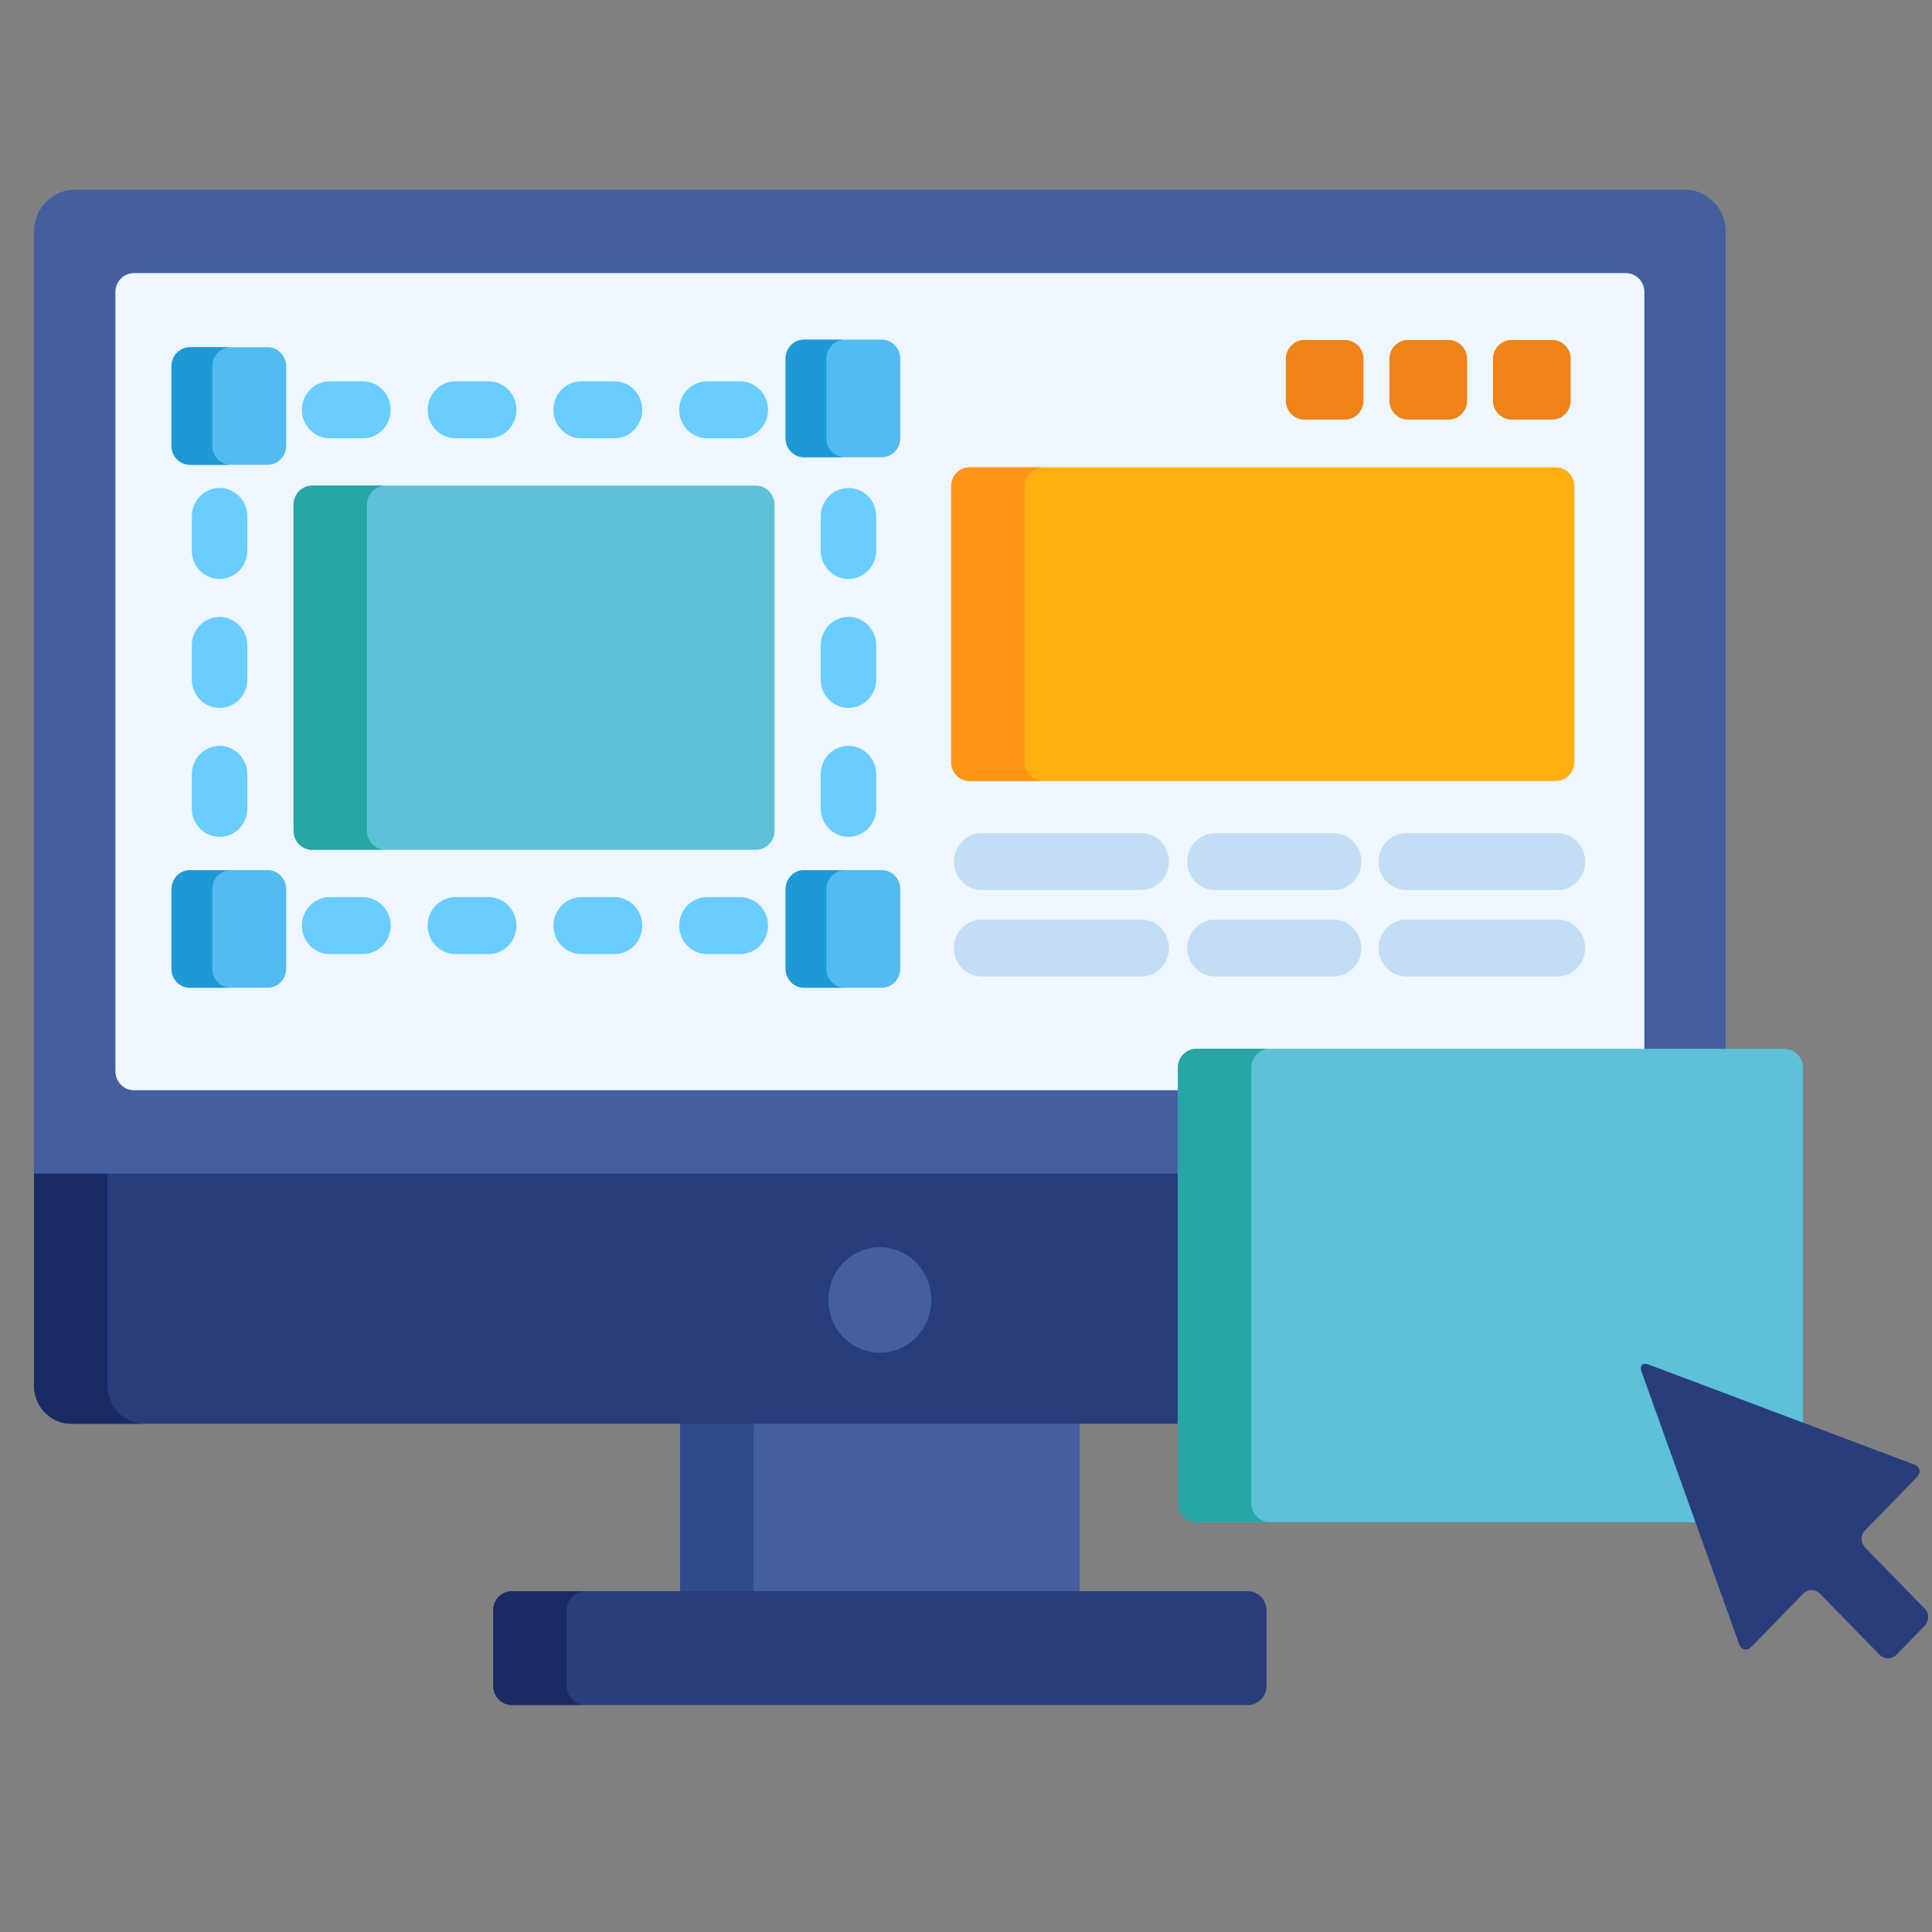
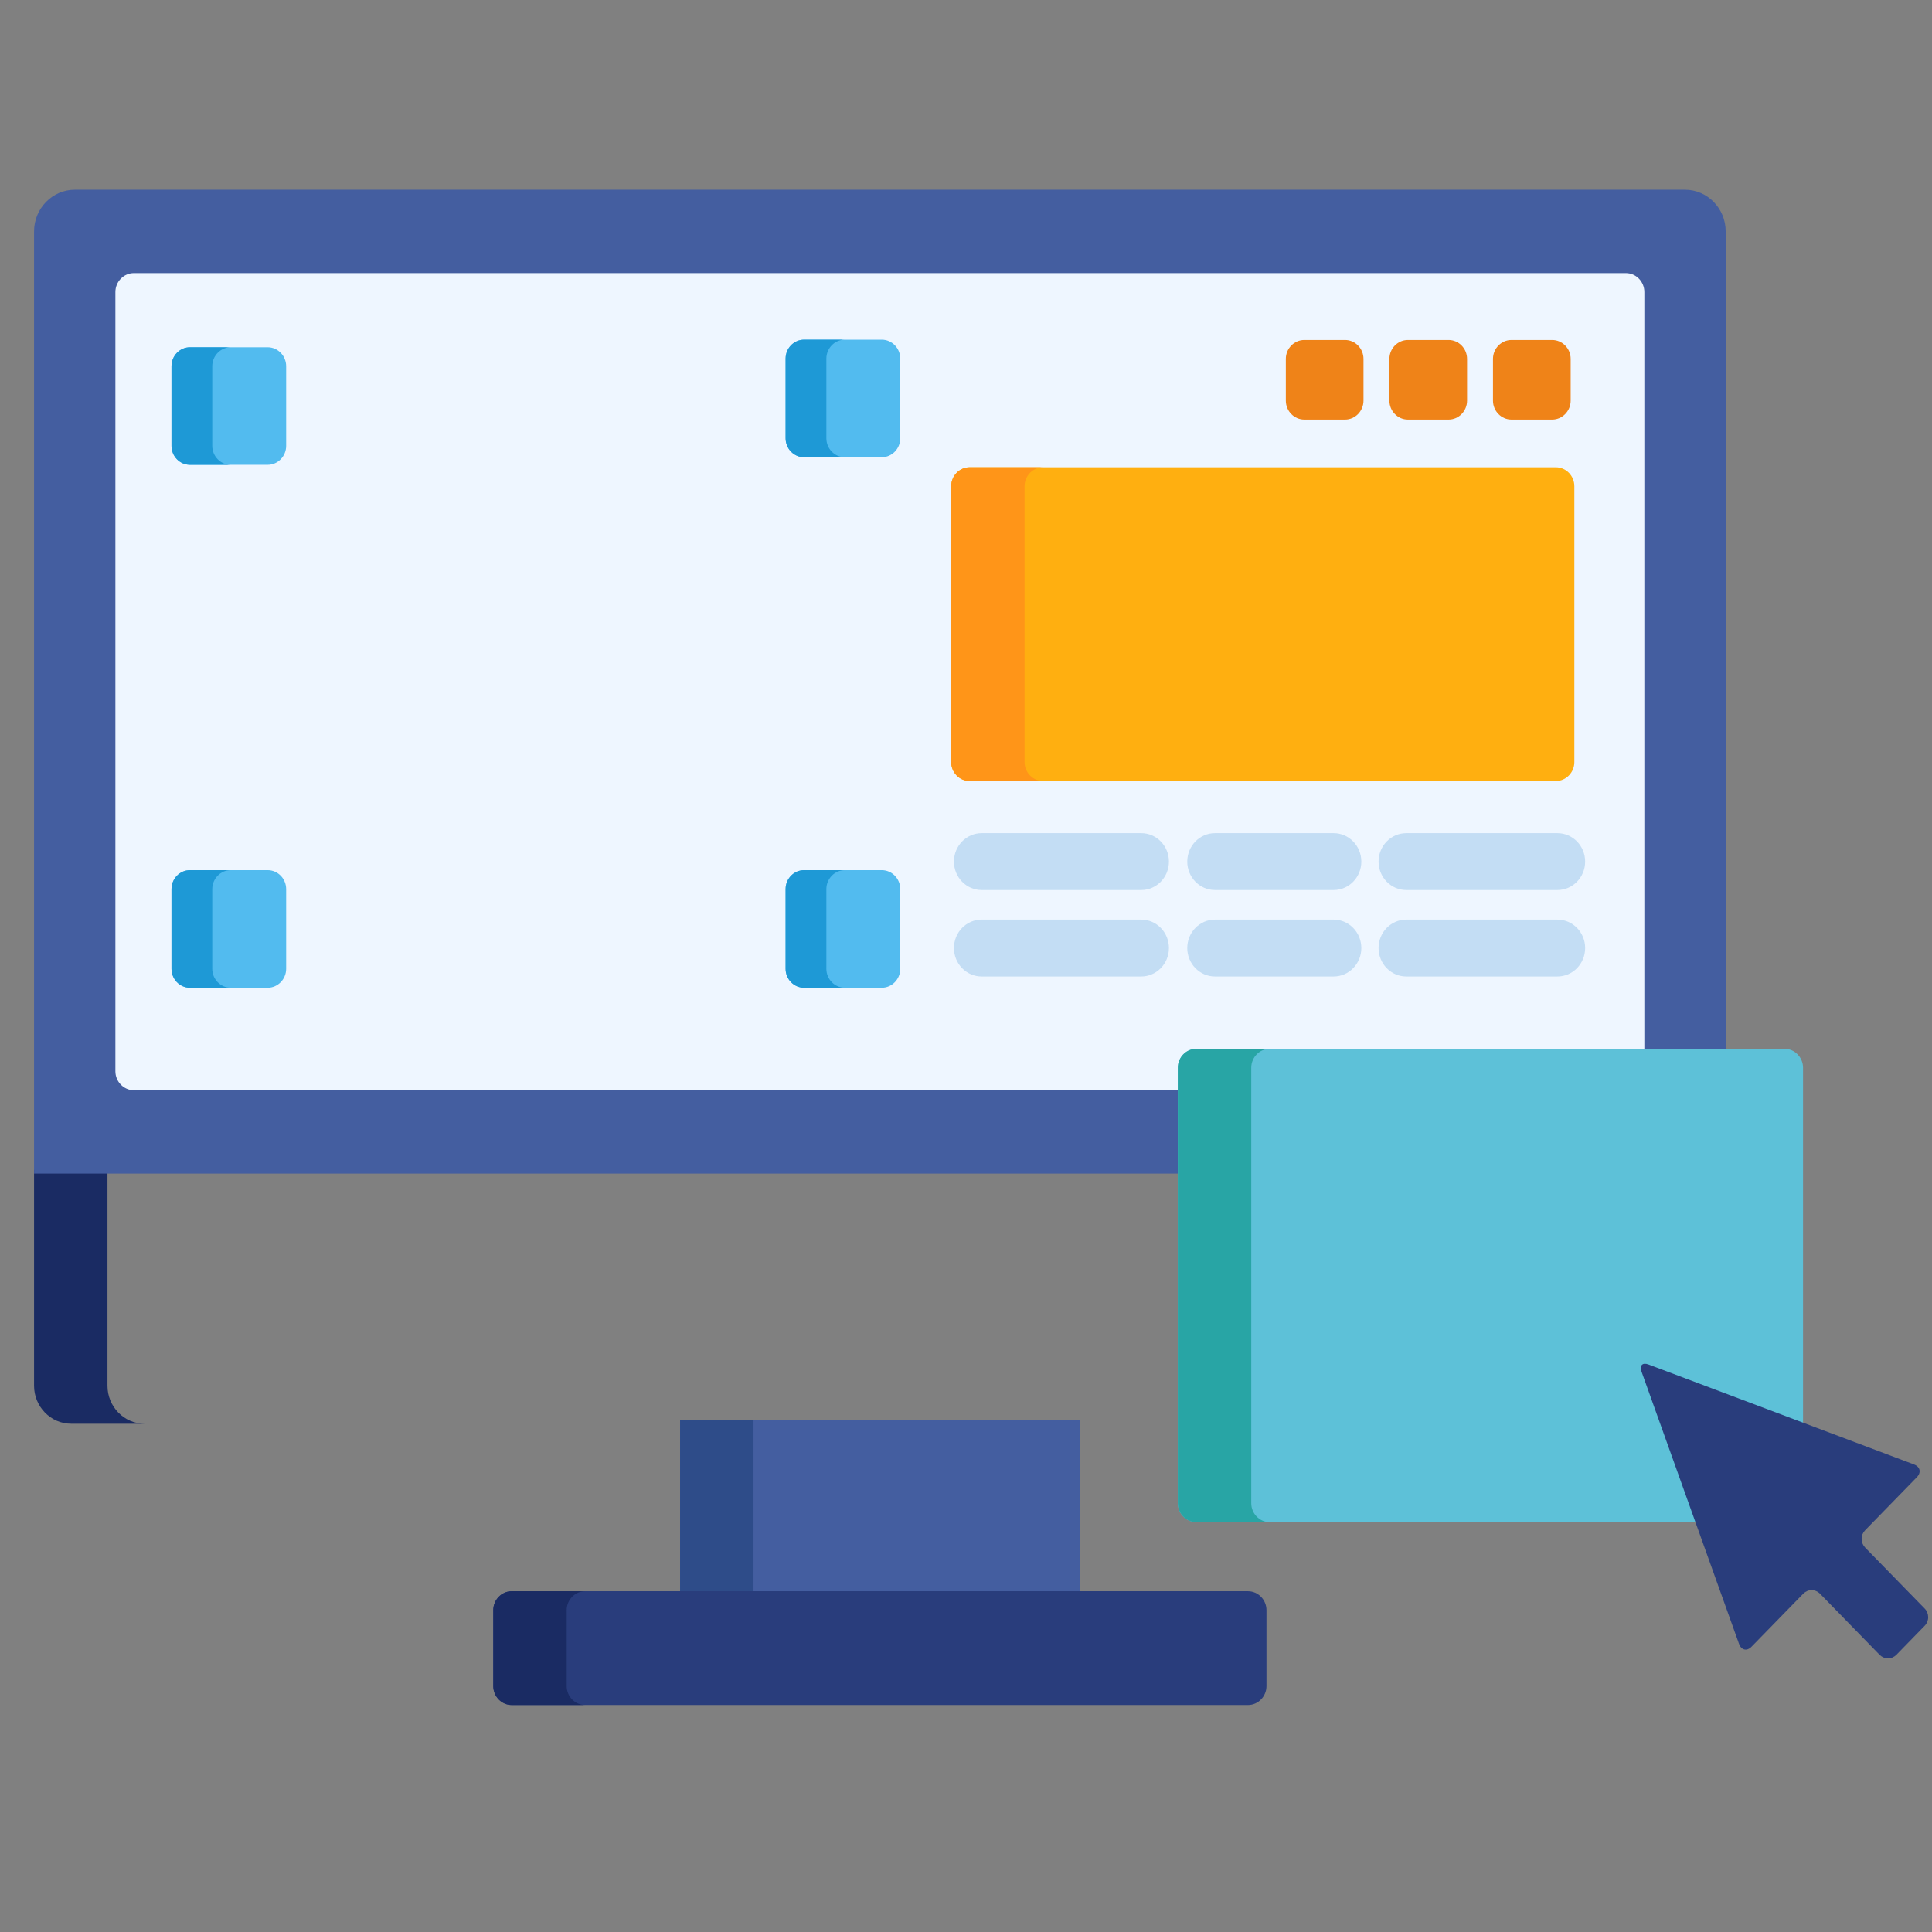
<svg xmlns="http://www.w3.org/2000/svg" width="51" height="51" viewBox="0 0 51 51" fill="none">
  <rect x="0" y="0" width="51" height="51" fill="#808080" stroke="none" />
  <g clip-path="url(#clip0_1650_29408)">
    <path d="M17.953 37.482H28.5V42.105H17.953V37.482Z" fill="#445EA0" />
    <path d="M17.953 37.482H19.891V42.105H17.953V37.482Z" fill="#2E4C89" />
    <path d="M33.432 44.507C33.432 44.783 33.212 45.008 32.943 45.008H13.509C13.241 45.008 13.021 44.783 13.021 44.507V42.505C13.021 42.23 13.241 42.004 13.509 42.004H32.943C33.212 42.004 33.432 42.23 33.432 42.505V44.507Z" fill="#293D7C" />
    <path d="M14.959 44.507V42.505C14.959 42.23 15.179 42.004 15.447 42.004H13.509C13.241 42.004 13.021 42.23 13.021 42.505V44.507C13.021 44.783 13.241 45.008 13.509 45.008H15.447C15.179 45.008 14.959 44.783 14.959 44.507Z" fill="#1A2B63" />
-     <path d="M0.899 36.581C0.899 37.132 1.339 37.583 1.876 37.583H31.19V30.88H0.899V36.581Z" fill="#293D7C" />
    <path d="M2.837 36.581V30.88H0.899V36.581C0.899 37.132 1.339 37.583 1.876 37.583H3.813C3.276 37.583 2.837 37.132 2.837 36.581Z" fill="#1A2B63" />
    <path d="M31.19 28.187C31.19 27.966 31.365 27.786 31.58 27.786H45.554V6.108C45.554 5.503 45.071 5.008 44.481 5.008H1.973C1.382 5.008 0.899 5.503 0.899 6.108V30.98H31.19V28.187Z" fill="#445EA0" />
    <path d="M31.19 28.187C31.19 27.966 31.365 27.786 31.58 27.786H43.407V7.709C43.407 7.434 43.188 7.209 42.919 7.209H3.534C3.266 7.209 3.046 7.434 3.046 7.709V28.278C3.046 28.553 3.266 28.779 3.534 28.779H31.19L31.19 28.187Z" fill="#EEF6FF" />
-     <path d="M23.226 35.709C23.977 35.709 24.585 35.086 24.585 34.316C24.585 33.547 23.977 32.924 23.226 32.924C22.476 32.924 21.868 33.547 21.868 34.316C21.868 35.086 22.476 35.709 23.226 35.709Z" fill="#445EA0" />
    <path d="M41.559 20.116C41.559 20.391 41.34 20.617 41.071 20.617H25.597C25.328 20.617 25.109 20.391 25.109 20.116V12.836C25.109 12.56 25.328 12.335 25.597 12.335H41.071C41.34 12.335 41.559 12.56 41.559 12.836V20.116Z" fill="#FFAF10" />
    <path d="M27.046 20.116V12.836C27.046 12.56 27.266 12.335 27.535 12.335H25.597C25.328 12.335 25.109 12.56 25.109 12.836V20.116C25.109 20.391 25.328 20.617 25.597 20.617H27.535C27.266 20.617 27.046 20.391 27.046 20.116Z" fill="#FF9518" />
    <path d="M30.125 23.495H25.914C25.51 23.495 25.182 23.159 25.182 22.744C25.182 22.329 25.51 21.993 25.914 21.993H30.125C30.529 21.993 30.857 22.329 30.857 22.744C30.857 23.159 30.529 23.495 30.125 23.495ZM30.125 25.777H25.914C25.51 25.777 25.182 25.441 25.182 25.026C25.182 24.611 25.51 24.275 25.914 24.275H30.125C30.529 24.275 30.857 24.611 30.857 25.026C30.857 25.441 30.529 25.777 30.125 25.777ZM35.204 23.495H32.073C31.669 23.495 31.341 23.159 31.341 22.744C31.341 22.329 31.669 21.993 32.073 21.993H35.204C35.608 21.993 35.936 22.329 35.936 22.744C35.936 23.159 35.608 23.495 35.204 23.495ZM35.204 25.777H32.073C31.669 25.777 31.341 25.441 31.341 25.026C31.341 24.611 31.669 24.275 32.073 24.275H35.204C35.608 24.275 35.936 24.611 35.936 25.026C35.936 25.441 35.608 25.777 35.204 25.777ZM41.111 23.495H37.123C36.719 23.495 36.391 23.159 36.391 22.744C36.391 22.329 36.719 21.993 37.123 21.993H41.111C41.516 21.993 41.844 22.329 41.844 22.744C41.844 23.159 41.516 23.495 41.111 23.495ZM41.111 25.777H37.123C36.719 25.777 36.391 25.441 36.391 25.026C36.391 24.611 36.719 24.275 37.123 24.275H41.111C41.516 24.275 41.844 24.611 41.844 25.026C41.844 25.441 41.516 25.777 41.111 25.777Z" fill="#C3DDF4" />
    <path d="M35.993 10.576C35.993 10.851 35.774 11.076 35.505 11.076H34.431C34.162 11.076 33.943 10.851 33.943 10.576V9.474C33.943 9.199 34.162 8.974 34.431 8.974H35.505C35.774 8.974 35.993 9.199 35.993 9.474V10.576ZM38.727 10.576C38.727 10.851 38.508 11.076 38.239 11.076H37.165C36.897 11.076 36.677 10.851 36.677 10.576V9.474C36.677 9.199 36.897 8.974 37.165 8.974H38.239C38.508 8.974 38.727 9.199 38.727 9.474V10.576ZM41.462 10.576C41.462 10.851 41.242 11.076 40.973 11.076H39.899C39.631 11.076 39.411 10.851 39.411 10.576V9.474C39.411 9.199 39.631 8.974 39.899 8.974H40.973C41.242 8.974 41.462 9.199 41.462 9.474V10.576Z" fill="#EF8318" />
-     <path d="M19.541 25.185H18.663C18.258 25.185 17.93 24.849 17.93 24.434C17.93 24.019 18.258 23.683 18.663 23.683H19.541C19.736 23.683 19.922 23.762 20.059 23.903C20.197 24.044 20.274 24.235 20.274 24.434C20.274 24.633 20.197 24.824 20.059 24.965C19.922 25.106 19.736 25.185 19.541 25.185ZM16.221 25.185H15.342C14.938 25.185 14.61 24.849 14.61 24.434C14.61 24.019 14.938 23.683 15.342 23.683H16.221C16.415 23.683 16.602 23.762 16.739 23.903C16.876 24.044 16.953 24.235 16.953 24.434C16.953 24.633 16.876 24.824 16.739 24.965C16.602 25.106 16.415 25.185 16.221 25.185ZM12.901 25.185H12.022C11.617 25.185 11.289 24.849 11.289 24.434C11.289 24.019 11.617 23.683 12.022 23.683H12.901C13.095 23.683 13.281 23.762 13.418 23.903C13.556 24.044 13.633 24.235 13.633 24.434C13.633 24.533 13.614 24.63 13.577 24.721C13.541 24.813 13.487 24.895 13.419 24.965C13.351 25.035 13.27 25.09 13.181 25.128C13.092 25.166 12.997 25.185 12.901 25.185ZM9.58 25.185H8.701C8.297 25.185 7.969 24.849 7.969 24.434C7.969 24.019 8.297 23.683 8.701 23.683H9.58C9.775 23.683 9.961 23.762 10.098 23.903C10.236 24.044 10.313 24.235 10.313 24.434C10.313 24.849 9.985 25.185 9.58 25.185ZM22.398 22.091C22.204 22.091 22.017 22.012 21.88 21.872C21.742 21.731 21.665 21.54 21.665 21.341V20.439C21.665 20.24 21.742 20.049 21.88 19.909C22.017 19.768 22.204 19.689 22.398 19.689C22.592 19.689 22.778 19.768 22.916 19.909C23.053 20.049 23.13 20.24 23.13 20.439V21.341C23.13 21.54 23.053 21.731 22.916 21.872C22.778 22.012 22.592 22.091 22.398 22.091ZM22.398 18.687C22.204 18.687 22.017 18.608 21.88 18.468C21.742 18.327 21.665 18.136 21.665 17.936V17.035C21.665 16.836 21.742 16.645 21.88 16.505C22.017 16.364 22.204 16.285 22.398 16.285C22.592 16.285 22.778 16.364 22.916 16.505C23.053 16.645 23.13 16.836 23.13 17.035V17.936C23.13 18.136 23.053 18.327 22.916 18.468C22.778 18.608 22.592 18.687 22.398 18.687ZM22.398 15.283C22.204 15.283 22.017 15.204 21.88 15.063C21.742 14.923 21.665 14.732 21.665 14.533V13.632C21.665 13.432 21.742 13.241 21.88 13.101C22.017 12.96 22.204 12.881 22.398 12.881C22.592 12.881 22.778 12.96 22.916 13.101C23.053 13.241 23.13 13.432 23.13 13.632V14.533C23.13 14.732 23.053 14.923 22.916 15.063C22.778 15.204 22.592 15.283 22.398 15.283ZM5.796 22.091C5.602 22.091 5.416 22.012 5.278 21.872C5.141 21.731 5.064 21.54 5.064 21.341V20.439C5.064 20.24 5.141 20.049 5.278 19.909C5.416 19.768 5.602 19.689 5.796 19.689C5.99 19.689 6.177 19.768 6.314 19.909C6.451 20.049 6.529 20.24 6.529 20.439V21.341C6.529 21.755 6.201 22.091 5.796 22.091ZM5.796 18.687C5.602 18.687 5.416 18.608 5.278 18.468C5.141 18.327 5.064 18.136 5.064 17.936V17.035C5.064 16.836 5.141 16.645 5.278 16.505C5.416 16.364 5.602 16.285 5.796 16.285C5.99 16.285 6.177 16.364 6.314 16.505C6.451 16.645 6.529 16.836 6.529 17.035V17.936C6.529 18.351 6.201 18.687 5.796 18.687ZM5.796 15.283C5.602 15.283 5.416 15.204 5.278 15.063C5.141 14.923 5.064 14.732 5.064 14.533V13.632C5.064 13.432 5.141 13.241 5.278 13.101C5.416 12.96 5.602 12.881 5.796 12.881C5.99 12.881 6.177 12.96 6.314 13.101C6.451 13.241 6.529 13.432 6.529 13.632V14.533C6.529 14.947 6.201 15.283 5.796 15.283ZM19.541 11.569H18.663C18.258 11.569 17.93 11.233 17.93 10.818C17.93 10.403 18.258 10.067 18.663 10.067H19.541C19.946 10.067 20.274 10.403 20.274 10.818C20.274 11.233 19.946 11.569 19.541 11.569ZM16.221 11.569H15.342C14.938 11.569 14.61 11.233 14.61 10.818C14.61 10.403 14.938 10.067 15.342 10.067H16.221C16.625 10.067 16.953 10.403 16.953 10.818C16.953 11.233 16.625 11.569 16.221 11.569ZM12.901 11.569H12.022C11.617 11.569 11.289 11.233 11.289 10.818C11.289 10.403 11.617 10.067 12.022 10.067H12.901C13.305 10.067 13.633 10.403 13.633 10.818C13.633 11.233 13.305 11.569 12.901 11.569ZM9.58 11.569H8.701C8.297 11.569 7.969 11.233 7.969 10.818C7.969 10.403 8.297 10.067 8.701 10.067H9.58C9.985 10.067 10.313 10.403 10.313 10.818C10.313 11.233 9.985 11.569 9.58 11.569Z" fill="#69CDFF" />
-     <path d="M20.445 21.931C20.445 22.206 20.225 22.432 19.957 22.432H8.238C7.969 22.432 7.75 22.206 7.75 21.931V13.321C7.75 13.046 7.969 12.82 8.238 12.82H19.957C20.225 12.82 20.445 13.046 20.445 13.321V21.931Z" fill="#5DC1D8" />
-     <path d="M9.687 21.931V13.321C9.687 13.046 9.907 12.82 10.175 12.82H8.238C7.969 12.82 7.749 13.046 7.749 13.321V21.931C7.749 22.206 7.969 22.432 8.238 22.432H10.175C9.907 22.432 9.687 22.206 9.687 21.931Z" fill="#28A5A5" />
    <path d="M23.765 11.569C23.765 11.845 23.545 12.07 23.277 12.07H21.226C20.957 12.07 20.738 11.845 20.738 11.569V9.467C20.738 9.191 20.957 8.966 21.226 8.966H23.277C23.545 8.966 23.765 9.191 23.765 9.467V11.569ZM7.554 11.77C7.554 12.045 7.334 12.27 7.066 12.27H5.015C4.746 12.27 4.527 12.045 4.527 11.77V9.667C4.527 9.392 4.746 9.166 5.015 9.166H7.066C7.334 9.166 7.554 9.392 7.554 9.667V11.77ZM23.765 25.573C23.765 25.849 23.545 26.074 23.277 26.074H21.226C20.957 26.074 20.738 25.849 20.738 25.573V23.471C20.738 23.195 20.957 22.97 21.226 22.97H23.277C23.545 22.97 23.765 23.195 23.765 23.471V25.573ZM7.554 25.573C7.554 25.849 7.334 26.074 7.066 26.074H5.015C4.746 26.074 4.527 25.849 4.527 25.573V23.471C4.527 23.195 4.746 22.97 5.015 22.97H7.066C7.334 22.97 7.554 23.195 7.554 23.471V25.573Z" fill="#52BBEF" />
    <path d="M21.814 11.569V9.467C21.814 9.191 22.034 8.966 22.302 8.966H21.226C20.957 8.966 20.738 9.191 20.738 9.467V11.569C20.738 11.845 20.957 12.07 21.226 12.07H22.302C22.034 12.07 21.814 11.845 21.814 11.569ZM5.603 11.77V9.667C5.603 9.392 5.823 9.166 6.091 9.166H5.015C4.746 9.166 4.527 9.392 4.527 9.667V11.77C4.527 12.045 4.746 12.27 5.015 12.27H6.091C5.823 12.27 5.603 12.045 5.603 11.77ZM21.814 25.573V23.471C21.814 23.195 22.034 22.97 22.302 22.97H21.226C20.957 22.97 20.738 23.195 20.738 23.471V25.573C20.738 25.849 20.957 26.074 21.226 26.074H22.302C22.034 26.074 21.814 25.849 21.814 25.573ZM5.603 25.573V23.471C5.603 23.195 5.823 22.97 6.091 22.97H5.015C4.746 22.97 4.527 23.195 4.527 23.471V25.573C4.527 25.849 4.746 26.074 5.015 26.074H6.091C5.823 26.074 5.603 25.849 5.603 25.573Z" fill="#1E99D6" />
    <path d="M43.425 36.175C43.409 36.133 43.41 36.108 43.413 36.101C43.413 36.101 43.419 36.1 43.424 36.1C43.435 36.1 43.455 36.102 43.484 36.114L47.596 37.662V28.187C47.596 27.912 47.376 27.686 47.108 27.686H31.58C31.312 27.686 31.092 27.912 31.092 28.187V39.681C31.092 39.956 31.312 40.181 31.58 40.181H44.86L43.425 36.175Z" fill="#5DC1D8" />
    <path d="M33.03 39.68V28.187C33.03 27.911 33.249 27.686 33.518 27.686H31.58C31.312 27.686 31.092 27.911 31.092 28.187V39.68C31.092 39.956 31.312 40.181 31.58 40.181H33.518C33.249 40.181 33.03 39.956 33.03 39.68Z" fill="#28A5A5" />
    <path d="M43.518 36.02C43.357 35.959 43.274 36.044 43.333 36.209L45.907 43.396C45.967 43.561 46.114 43.594 46.235 43.47L47.602 42.069C47.661 42.009 47.74 41.975 47.823 41.975C47.905 41.975 47.984 42.009 48.043 42.069L49.618 43.684C49.677 43.743 49.756 43.777 49.839 43.777C49.921 43.777 50 43.743 50.059 43.684L50.808 42.915C50.867 42.855 50.899 42.774 50.899 42.689C50.899 42.605 50.867 42.523 50.808 42.463L49.233 40.849C49.175 40.788 49.142 40.707 49.142 40.623C49.142 40.538 49.175 40.457 49.233 40.397L50.6 38.995C50.721 38.871 50.689 38.72 50.528 38.659L43.518 36.02Z" fill="#293D7C" />
  </g>
  <defs>
    <clipPath id="clip0_1650_29408">
      <rect width="50" height="50" fill="white" transform="translate(0.899 0.008)" />
    </clipPath>
  </defs>
</svg>